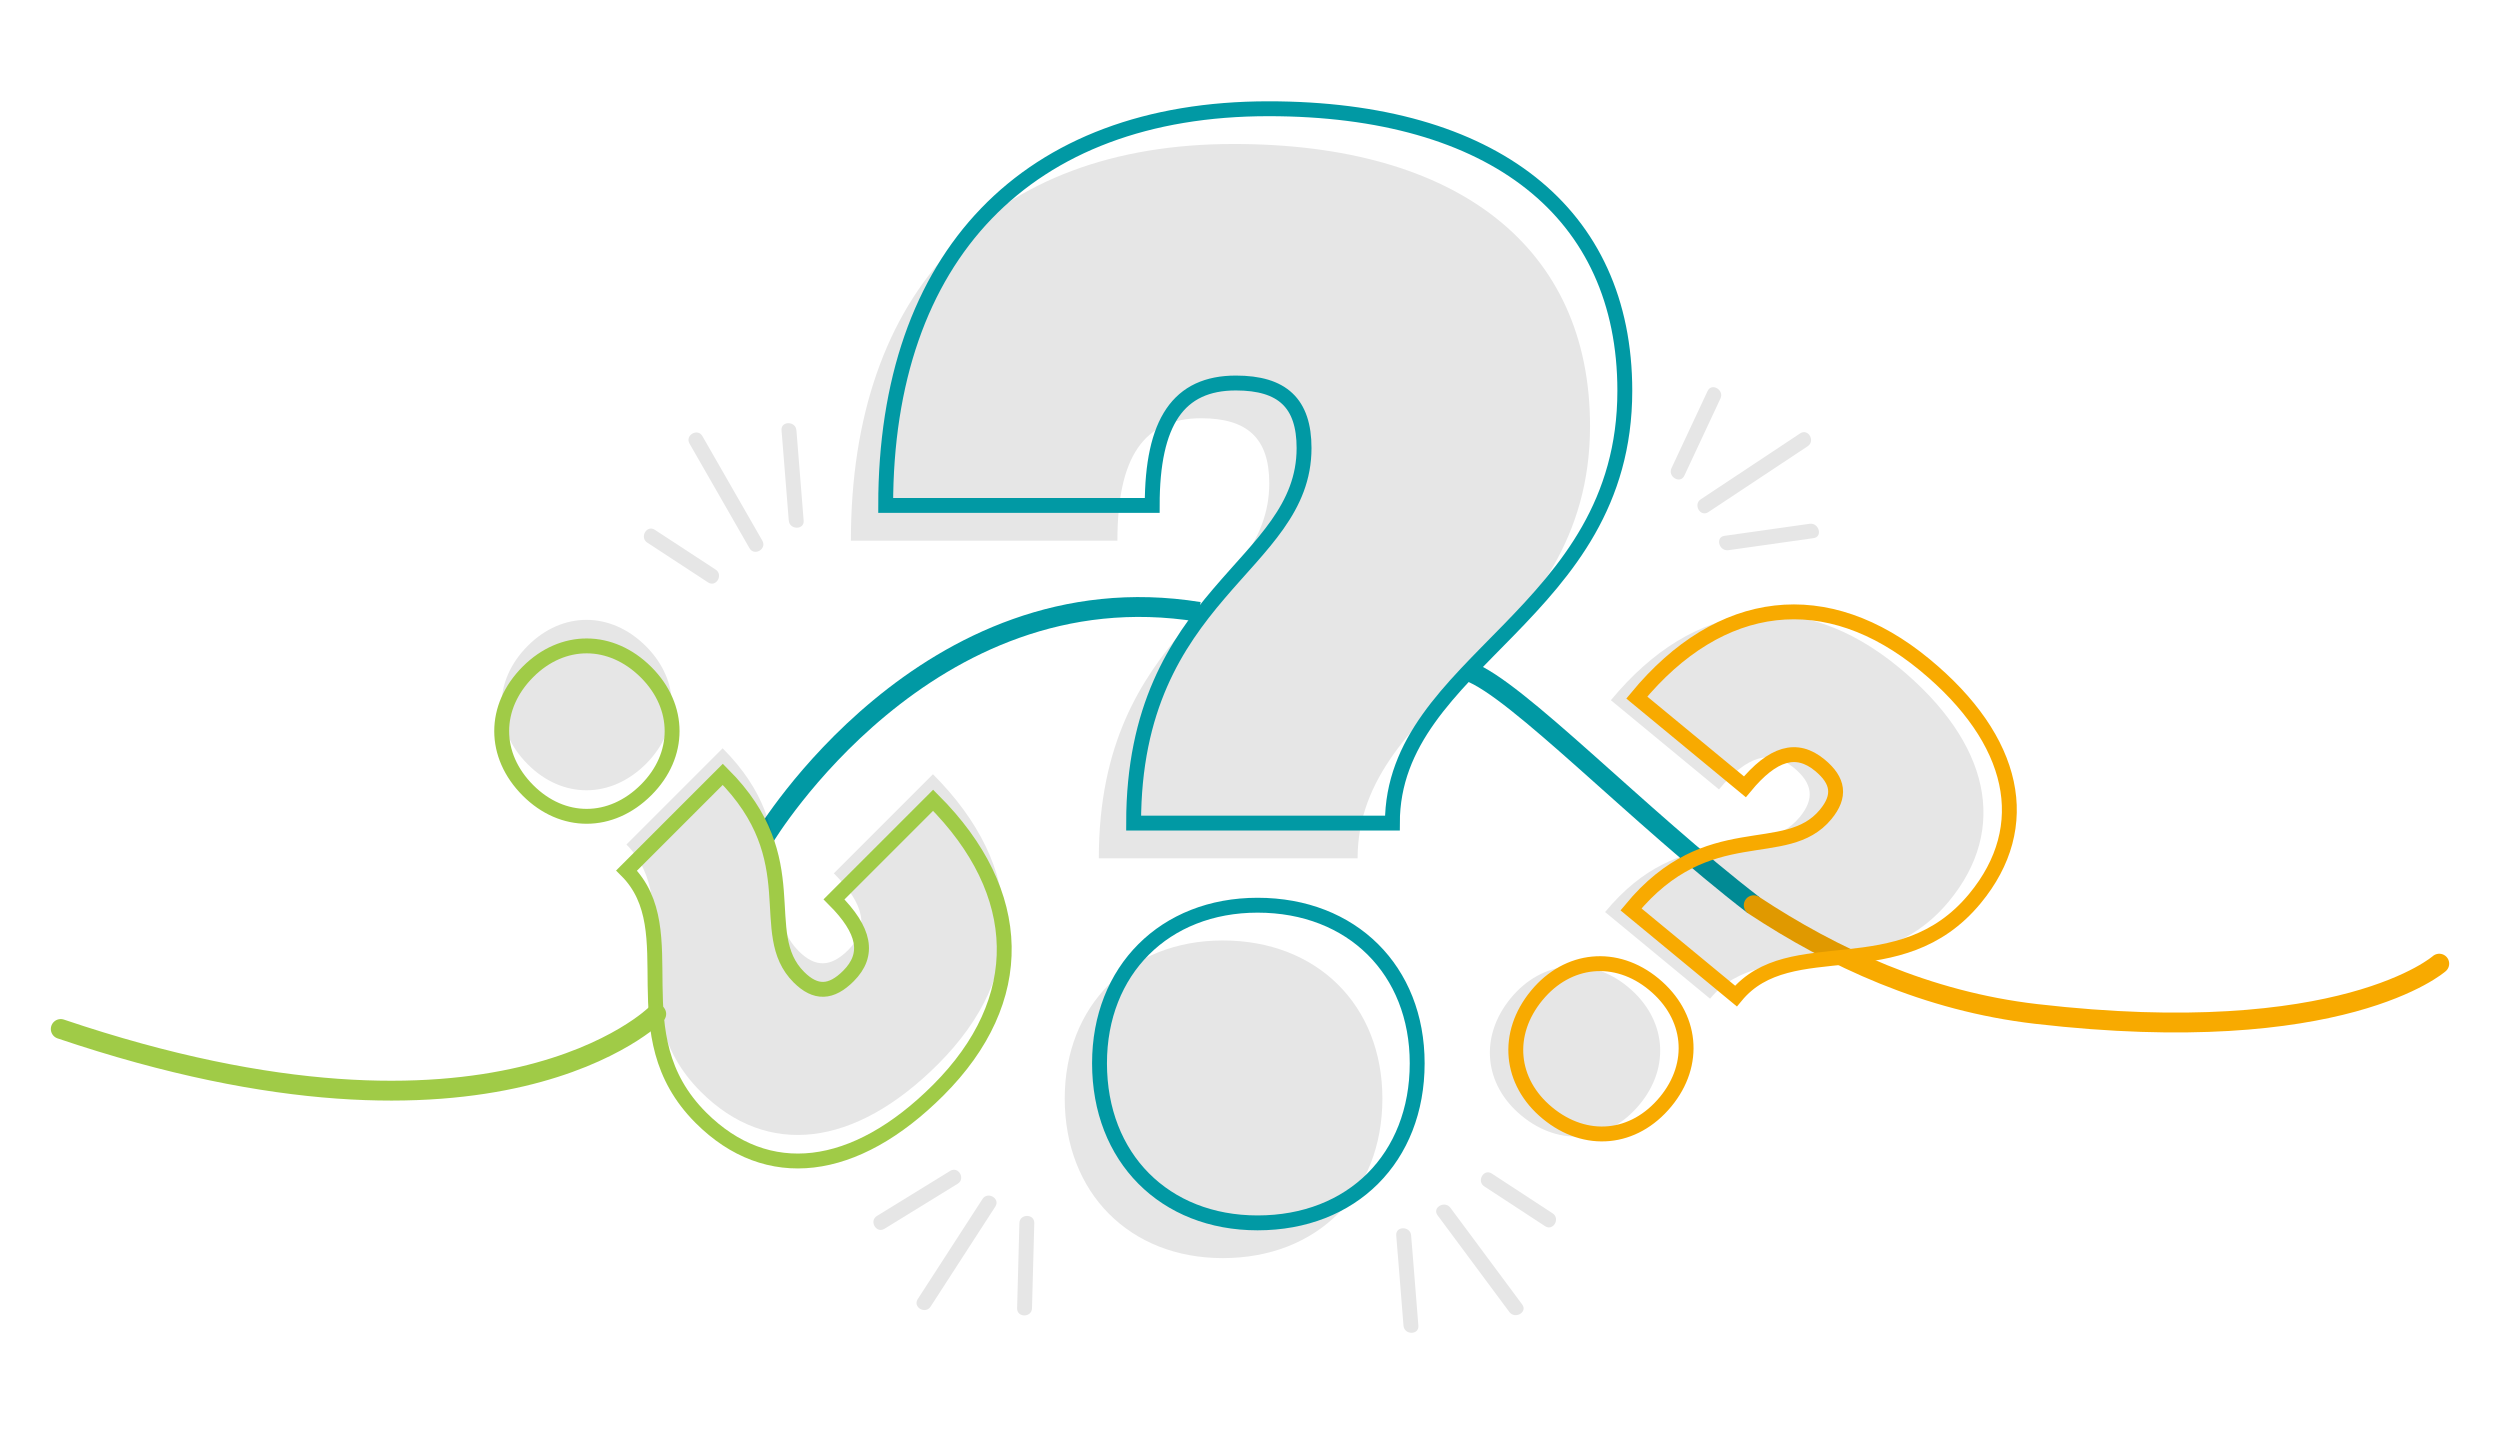
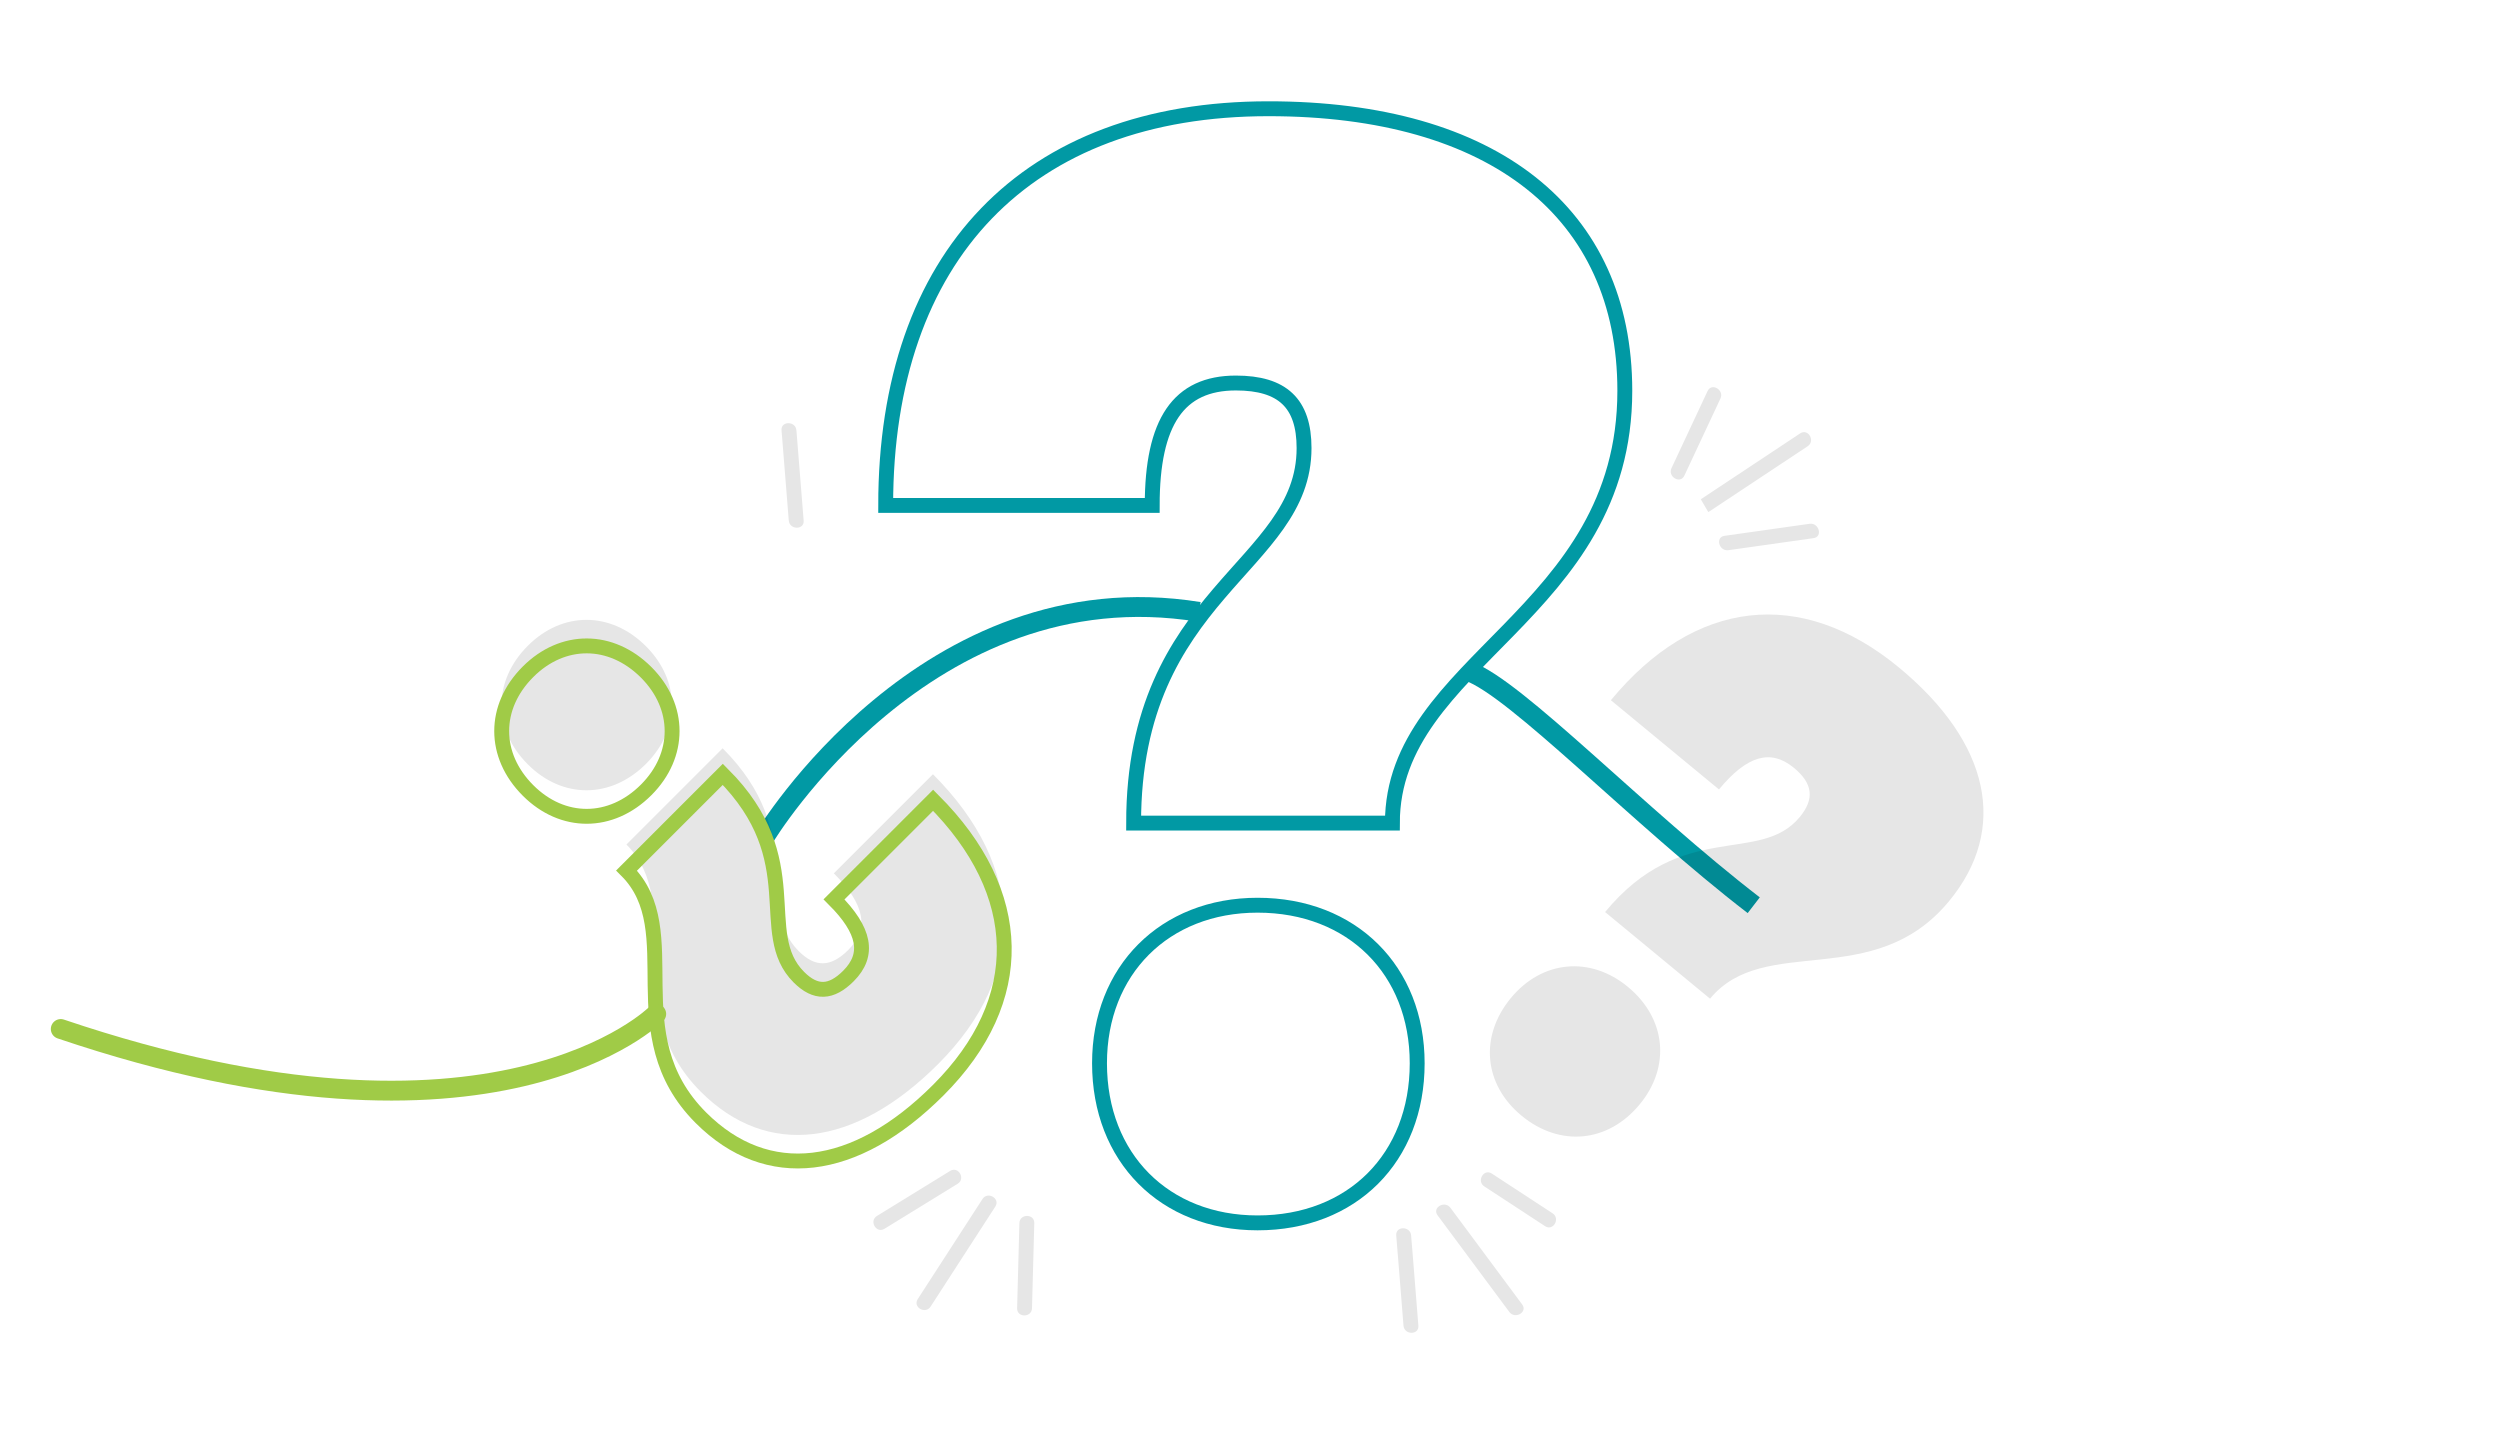
<svg xmlns="http://www.w3.org/2000/svg" version="1.1" id="Calque_1" x="0px" y="0px" width="503.96px" height="290.594px" viewBox="0 0 503.96 290.594" enable-background="new 0 0 503.96 290.594" xml:space="preserve">
  <g>
    <path fill="none" stroke="#0199A4" stroke-width="4" stroke-miterlimit="10" d="M296.035,135.321   c9.604,3.439,34.191,29.236,57.49,47.159" />
    <path fill="none" stroke="#0199A4" stroke-width="4" stroke-miterlimit="10" d="M154.191,168.642c0,0,32.57-54.168,87.514-45.3" />
-     <path fill="none" stroke="#F8AA00" stroke-width="4" stroke-linecap="round" stroke-linejoin="round" stroke-miterlimit="10" d="   M353.525,182.479c15.959,10.544,34.916,19.366,56.926,21.915c61.781,7.153,81.264-10.137,81.264-10.137" />
-     <path opacity="0.1" d="M248.68,29.025c45.293,0,71.846,20.928,71.846,56.851c0,45.293-46.855,54.352-46.855,87.149h-52.166   c0-46.542,34.361-51.54,34.361-75.592c0-9.059-4.375-13.119-13.744-13.119c-11.559,0-16.869,7.809-16.869,24.676h-53.727   C171.525,58.699,199.951,29.025,248.68,29.025 M278.668,221.442c0,19.055-13.119,32.174-32.174,32.174   c-18.742,0-31.861-13.119-31.861-32.174c0-18.742,13.119-31.86,31.861-31.86C265.549,189.582,278.668,202.7,278.668,221.442" />
    <path fill="none" stroke="#0199A4" stroke-width="3" stroke-miterlimit="10" d="M255.693,21.921   c45.293,0,71.844,20.928,71.844,56.85c0,45.293-46.855,54.353-46.855,87.15h-52.164c0-46.542,34.359-51.54,34.359-75.592   c0-9.06-4.373-13.119-13.742-13.119c-11.559,0-16.869,7.809-16.869,24.676h-53.727C178.539,51.595,206.965,21.921,255.693,21.921z    M285.682,214.338c0,19.055-13.121,32.174-32.176,32.174c-18.74,0-31.861-13.119-31.861-32.174   c0-18.742,13.121-31.862,31.861-31.862C272.561,182.476,285.682,195.596,285.682,214.338z" />
    <path opacity="0.1" d="M189.115,214.496c-16.842,16.843-34.498,18.934-47.855,5.575c-16.844-16.843-2.787-37.635-14.984-49.831   l19.396-19.396c17.309,17.307,6.391,31.941,15.334,40.886c3.367,3.368,6.504,3.253,9.988-0.231   c4.297-4.299,3.369-9.176-2.904-15.449l19.98-19.979C206.771,174.77,207.234,196.375,189.115,214.496 M106.412,154.095   c-7.086-7.085-7.086-16.843,0-23.928c6.969-6.97,16.727-6.97,23.813,0.115c6.969,6.971,6.969,16.728,0,23.696   C123.139,161.064,113.381,161.064,106.412,154.095" />
    <path fill="none" stroke="#A0CB47" stroke-width="3" stroke-miterlimit="10" d="M189.148,219.746   c-16.842,16.842-34.498,18.932-47.855,5.575c-16.842-16.843-2.787-37.636-14.984-49.831l19.398-19.396   c17.307,17.307,6.389,31.941,15.332,40.885c3.369,3.369,6.506,3.253,9.99-0.231c4.297-4.298,3.367-9.176-2.904-15.448   l19.979-19.979C206.805,180.019,207.268,201.625,189.148,219.746z M106.447,159.345c-7.086-7.086-7.086-16.844,0-23.929   c6.969-6.969,16.725-6.969,23.811,0.116c6.969,6.969,6.969,16.727,0,23.695C123.172,166.314,113.416,166.314,106.447,159.345z" />
    <path opacity="0.1" d="M382.793,134.554c18.367,15.163,22.129,32.54,10.104,47.108c-15.164,18.368-37.199,6.354-48.18,19.655   l-21.156-17.463c15.582-18.875,31.191-9.398,39.244-19.152c3.031-3.674,2.617-6.785-1.184-9.922   c-4.686-3.87-9.455-2.481-15.102,4.359l-21.789-17.988C341.568,120.757,363.031,118.239,382.793,134.554 M330.533,222.627   c-6.379,7.728-16.092,8.656-23.818,2.276c-7.602-6.274-8.529-15.987-2.15-23.715c6.275-7.601,15.988-8.528,23.588-2.254   C335.881,205.314,336.809,215.027,330.533,222.627" />
-     <path fill="none" stroke="#F8AA00" stroke-width="3" stroke-miterlimit="10" d="M388.016,134.021   c18.367,15.163,22.129,32.54,10.102,47.108c-15.162,18.368-37.197,6.356-48.178,19.657l-21.156-17.465   c15.582-18.875,31.189-9.398,39.242-19.152c3.033-3.674,2.619-6.785-1.182-9.922c-4.686-3.869-9.455-2.48-15.102,4.359   l-21.789-17.987C346.791,120.224,368.254,117.706,388.016,134.021z M335.756,222.094c-6.379,7.728-16.092,8.656-23.818,2.276   c-7.602-6.274-8.529-15.986-2.15-23.715c6.275-7.601,15.988-8.528,23.588-2.254C341.104,204.781,342.031,214.494,335.756,222.094z" />
    <path fill="none" stroke="#A0CB47" stroke-width="4" stroke-linecap="round" stroke-linejoin="round" stroke-miterlimit="10" d="   M12.246,207.429c87.717,29.646,120.041-3.035,120.041-3.035" />
-     <path opacity="0.1" d="M153.678,108.996c-4.029-7.028-8.061-14.058-12.088-21.086c-0.961-1.675-3.555-0.165-2.592,1.515   c4.029,7.028,8.059,14.057,12.09,21.086C152.047,112.185,154.641,110.675,153.678,108.996" />
    <path opacity="0.1" d="M162.006,104.937c-0.486-6.063-0.975-12.127-1.463-18.191c-0.154-1.912-3.156-1.928-3,0   c0.488,6.064,0.977,12.128,1.463,18.191C159.16,106.848,162.16,106.865,162.006,104.937" />
-     <path opacity="0.1" d="M144.258,114.819c-4.088-2.674-8.174-5.349-12.262-8.021c-1.619-1.062-3.125,1.536-1.514,2.59   c4.086,2.674,8.174,5.348,12.26,8.021C144.363,118.469,145.867,115.874,144.258,114.819" />
    <path opacity="0.1" d="M339.537,95.887c2.426-5.184,4.852-10.367,7.277-15.55c0.813-1.738-1.771-3.264-2.59-1.515   c-2.426,5.184-4.852,10.367-7.277,15.55C336.135,96.111,338.719,97.636,339.537,95.887" />
-     <path opacity="0.1" d="M344.369,103.235c6.678-4.427,13.354-8.854,20.029-13.279c1.602-1.063,0.102-3.661-1.514-2.592   c-6.678,4.428-13.354,8.854-20.029,13.281C341.254,101.708,342.754,104.306,344.369,103.235" />
+     <path opacity="0.1" d="M344.369,103.235c6.678-4.427,13.354-8.854,20.029-13.279c1.602-1.063,0.102-3.661-1.514-2.592   c-6.678,4.428-13.354,8.854-20.029,13.281" />
    <path opacity="0.1" d="M348.424,110.91l17.164-2.43c1.904-0.269,1.096-3.159-0.797-2.892c-5.723,0.809-11.443,1.619-17.166,2.428   C345.723,108.286,346.531,111.177,348.424,110.91" />
    <path opacity="0.1" d="M289.789,244.983l14.473,19.494c1.137,1.533,3.742,0.039,2.588-1.514   c-4.822-6.498-9.646-12.996-14.471-19.494C291.242,241.936,288.637,243.43,289.789,244.983" />
    <path opacity="0.1" d="M281.461,249.042c0.486,6.063,0.975,12.127,1.463,18.19c0.152,1.912,3.154,1.928,3,0   c-0.488-6.063-0.977-12.128-1.463-18.19C284.307,247.13,281.305,247.114,281.461,249.042" />
    <path opacity="0.1" d="M299.209,239.16c4.088,2.675,8.174,5.349,12.26,8.021c1.621,1.062,3.127-1.535,1.516-2.589   c-4.088-2.675-8.174-5.349-12.262-8.022C299.104,235.509,297.598,238.106,299.209,239.16" />
    <path opacity="0.1" d="M205.494,246.558c-0.154,5.721-0.307,11.441-0.459,17.162c-0.051,1.932,2.949,1.93,3,0   c0.152-5.721,0.305-11.441,0.459-17.162C208.545,244.627,205.545,244.628,205.494,246.558" />
    <path opacity="0.1" d="M198.055,241.704c-4.354,6.726-8.703,13.451-13.055,20.177c-1.053,1.625,1.545,3.131,2.59,1.514   c4.352-6.726,8.703-13.451,13.055-20.176C201.695,241.592,199.1,240.086,198.055,241.704" />
    <path opacity="0.1" d="M191.543,236.032l-14.768,9.085c-1.641,1.01-0.135,3.605,1.516,2.59c4.922-3.028,9.844-6.057,14.766-9.084   C194.697,237.612,193.191,235.016,191.543,236.032" />
  </g>
</svg>